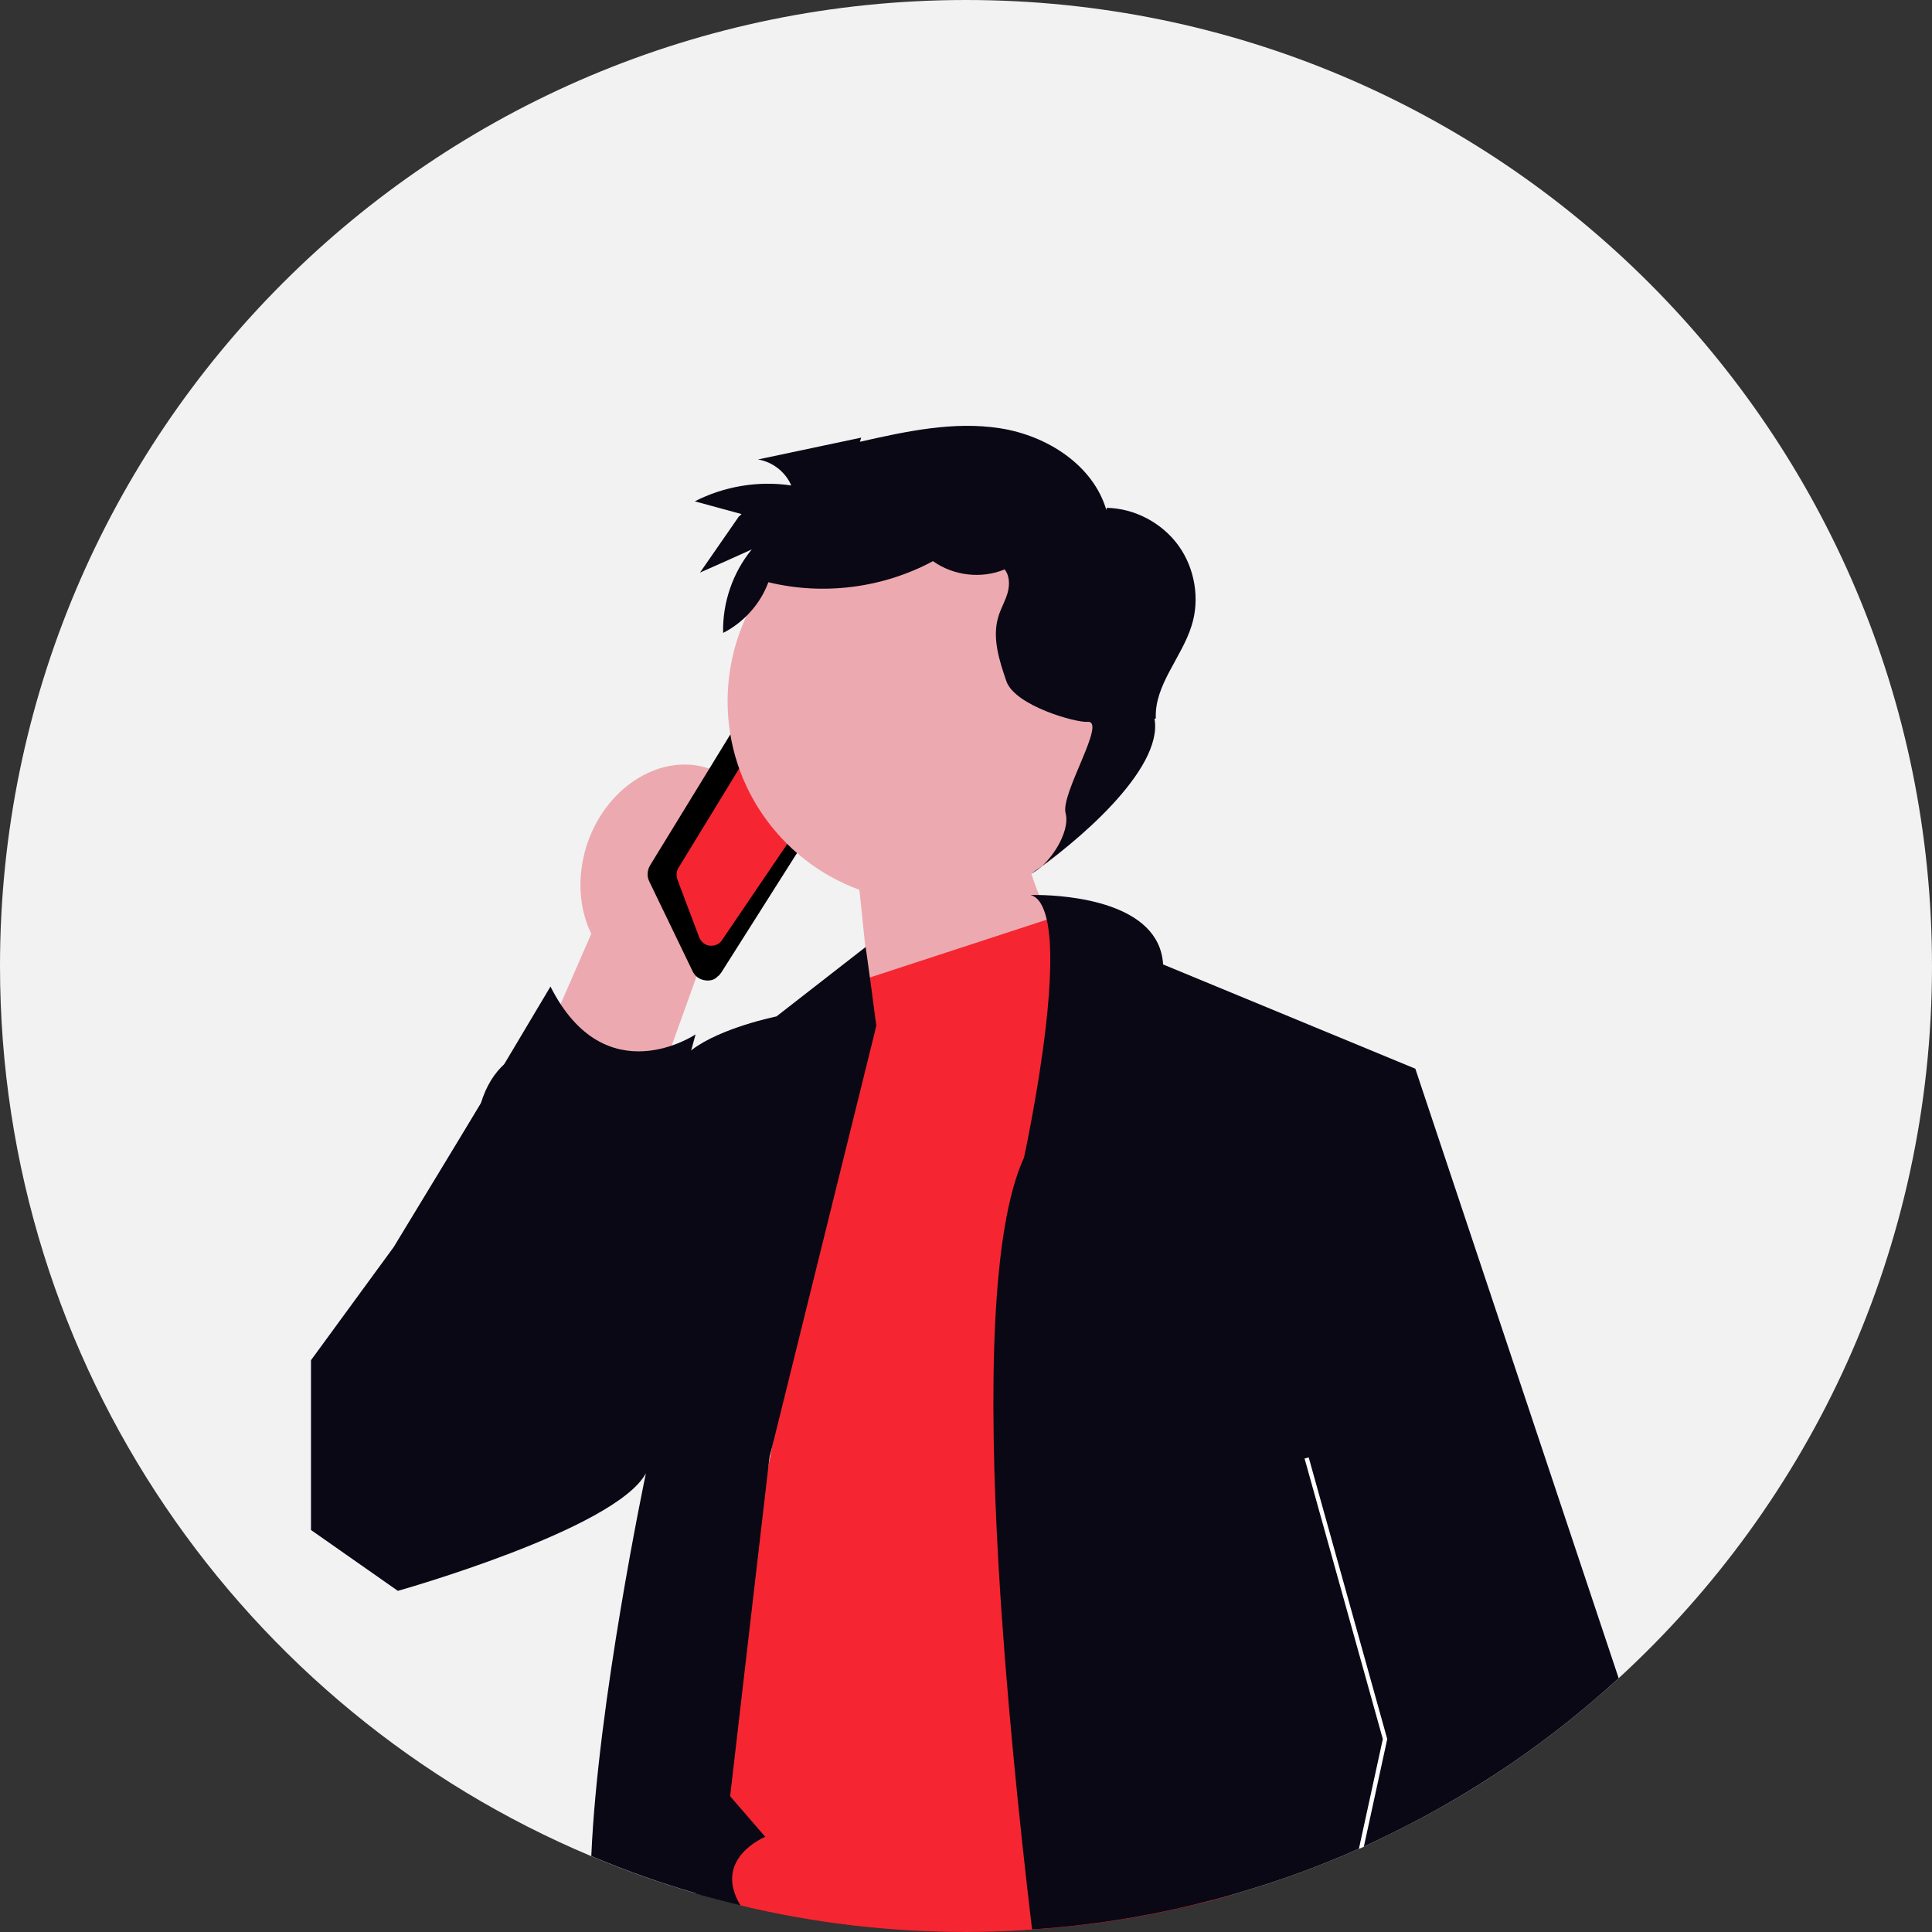
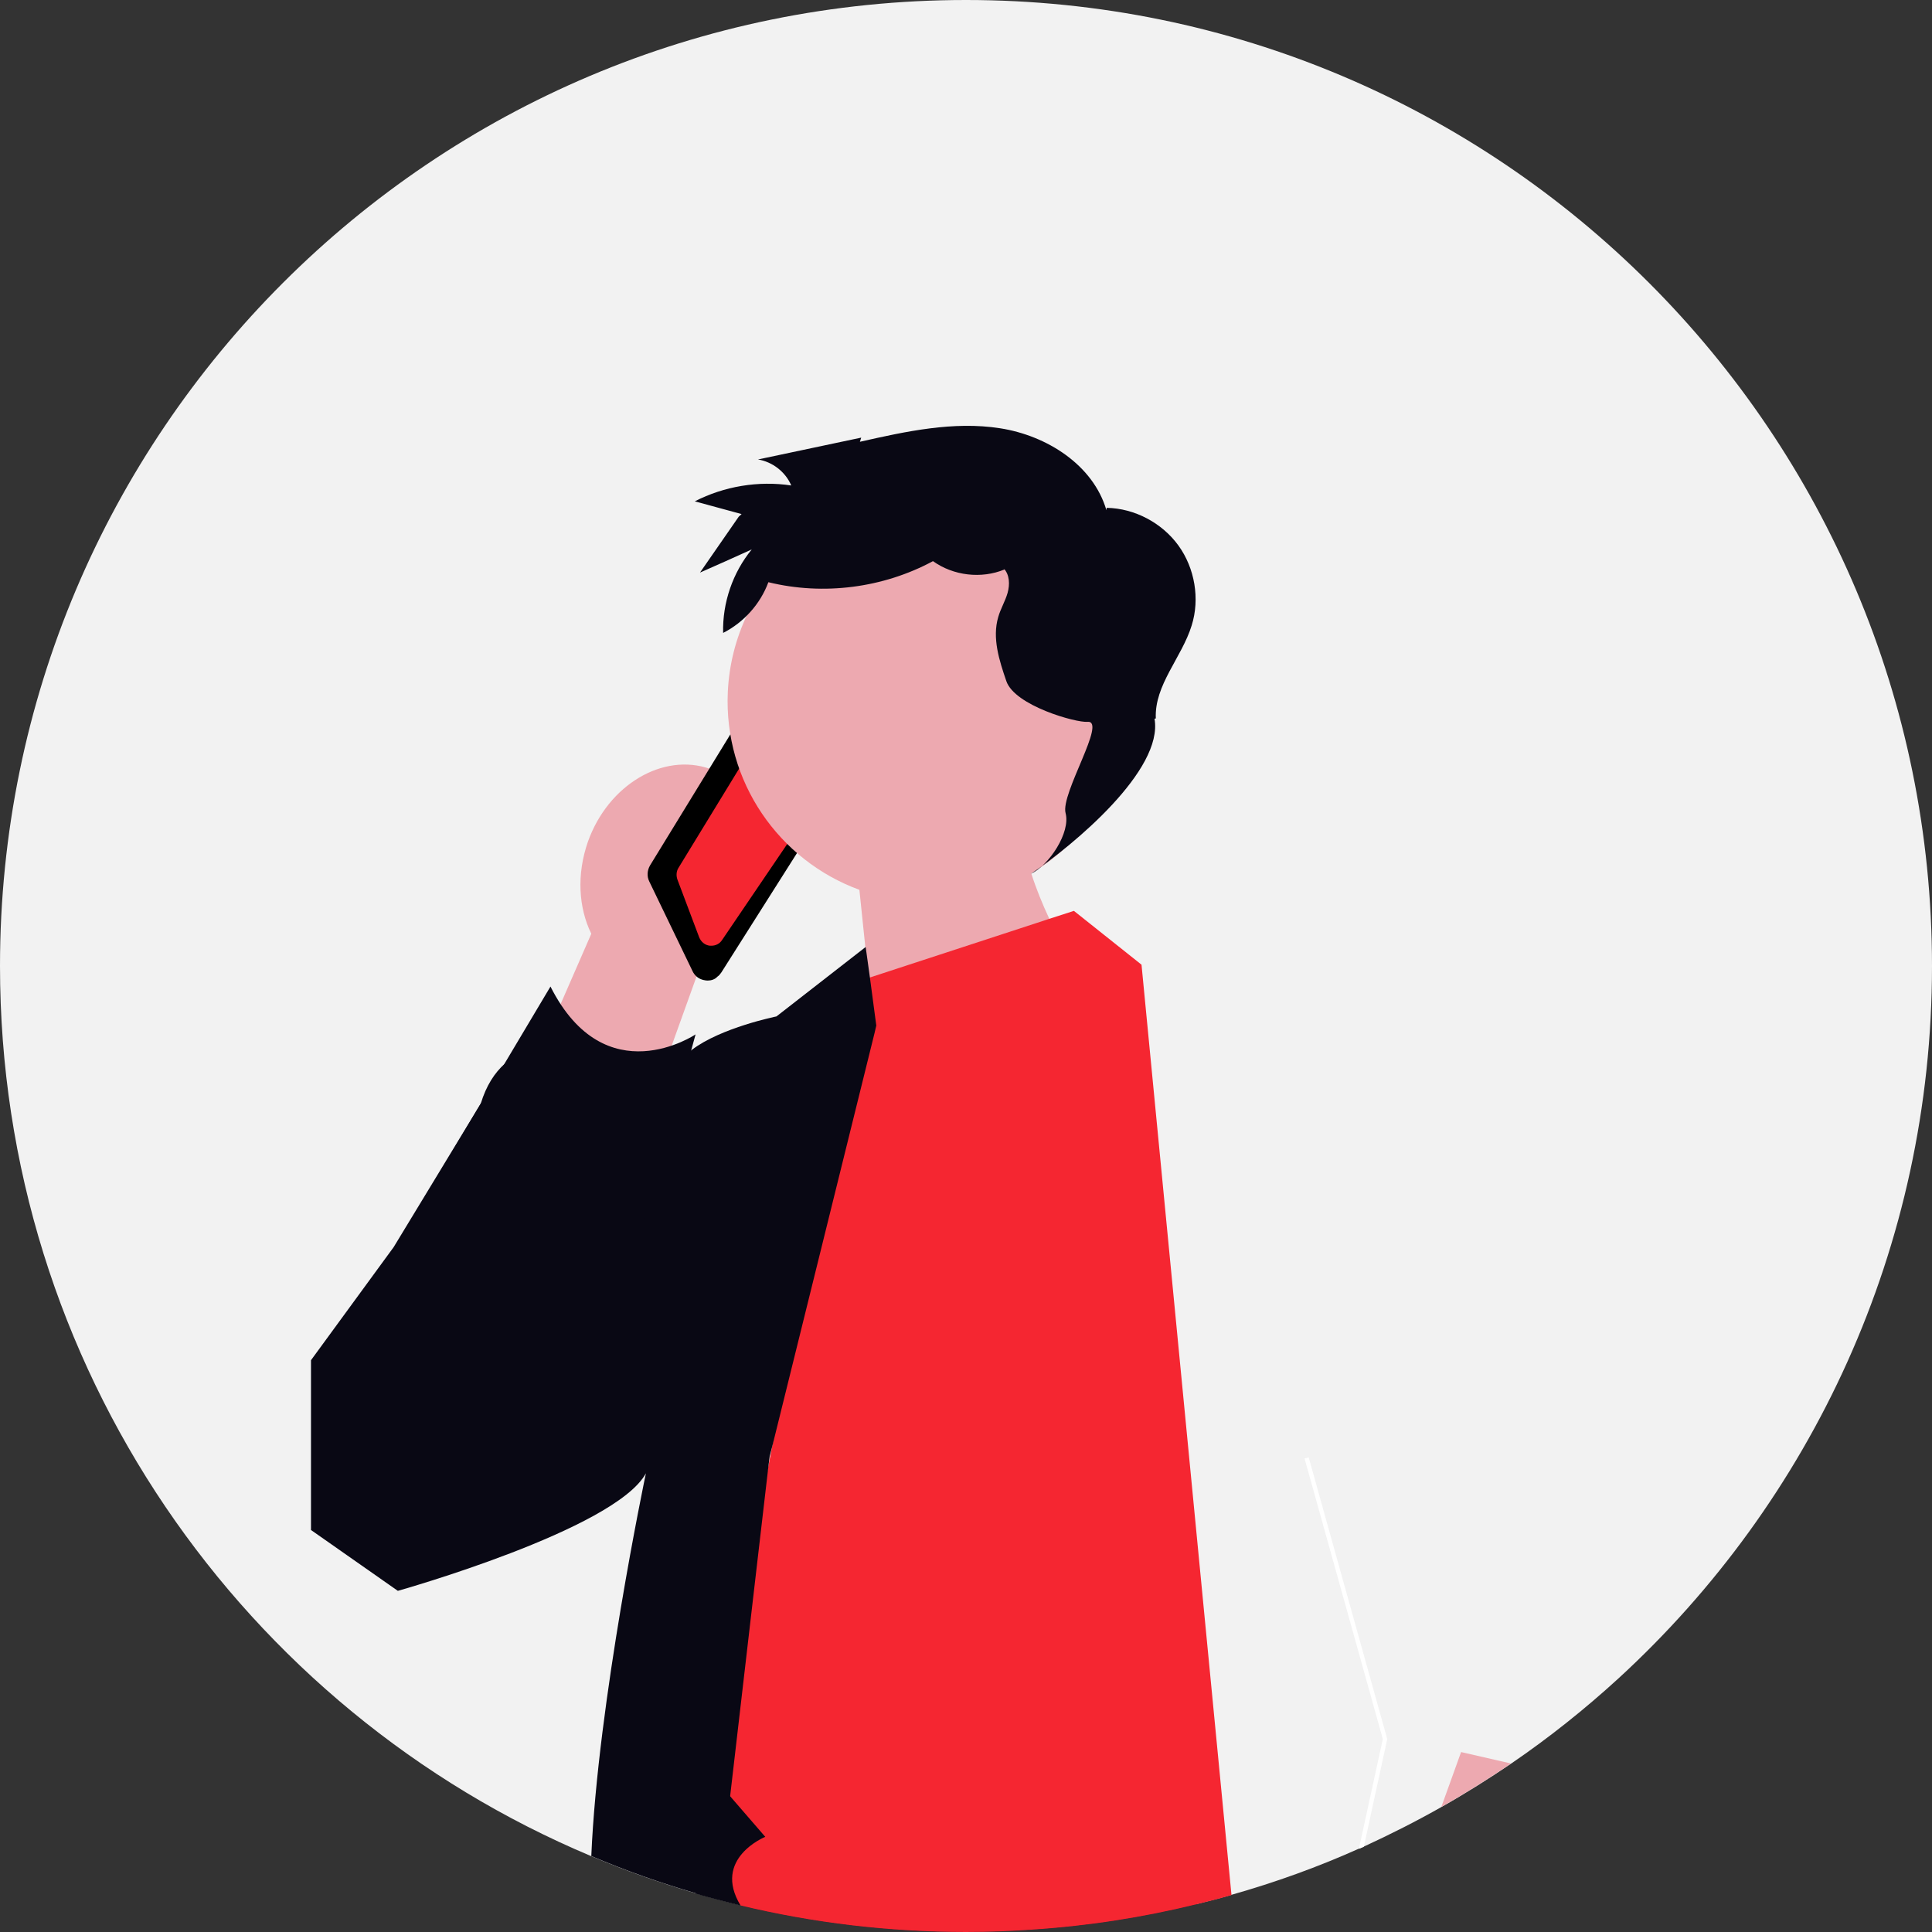
<svg xmlns="http://www.w3.org/2000/svg" version="1.1" id="Layer_1" x="0px" y="0px" viewBox="0 0 743 743" style="enable-background:new 0 0 743 743;" xml:space="preserve">
  <rect x="0" y="0" width="743" height="743" fill="#333333" stroke="none" />
  <style type="text/css">
	.st0{fill:#F2F2F2;}
	.st1{fill:#090814;}
	.st2{fill:#EDA9B0;}
	.st3{fill:#F52631;}
	.st4{fill:#FFFFFF;}
</style>
  <path class="st0" d="M743,371.5c0,108.4-46.5,206-120.5,273.9c-13,11.9-26.8,22.9-41.3,32.8c-8.7,5.9-17.6,11.5-26.8,16.7  c-9.7,5.5-19.6,10.5-29.8,15.2c-0.6,0.3-1.3,0.6-1.9,0.8c-15.8,7.1-32.2,13-49.1,17.8c-4.5,1.3-9.1,2.5-13.7,3.6  c-20.4,5-41.4,8.3-63,9.7c-8.4,0.6-16.9,0.9-25.4,0.9c-29.8,0-58.9-3.5-86.7-10.2c-2.9-0.7-5.8-1.4-8.7-2.2  c-2.9-0.8-5.8-1.5-8.6-2.4c-13.8-4-27.2-8.8-40.2-14.3C93.7,657.7,0,525.5,0,371.5C0,166.3,166.3,0,371.5,0S743,166.3,743,371.5z" />
  <path class="st1" d="M459.9,602v130.4c-20.4,5-41.4,8.3-63,9.7c-8.4,0.6-16.9,0.9-25.4,0.9c-29.8,0-58.9-3.5-86.7-10.2  c-2.9-0.7-5.8-1.4-8.7-2.2c-2.9-0.8-5.8-1.5-8.6-2.4V602H459.9z" />
  <path class="st2" d="M268.5,373.8l-53.6,149.1l-53.6-12.3l66.1-151.5c-4.9-10-5.7-22.8-1.3-35.4c7.8-21.9,28.9-34.4,47-28  c18.1,6.5,26.5,29.5,18.7,51.4C287.4,359.7,278.6,369.2,268.5,373.8L268.5,373.8z" />
  <path d="M272.1,377.1c-0.5,0-1-0.1-1.5-0.2c-1.9-0.4-3.5-1.7-4.3-3.5L249.7,339c-1-2-0.8-4.3,0.3-6.2l38-62c1-1.7,2.7-2.8,4.7-3  l6.8-0.9c2.6-0.3,5.3,1,6.5,3.4l15.1,28.8c1.1,2,1,4.5-0.3,6.4l-43.4,68.5c-0.4,0.6-0.9,1.2-1.5,1.6  C274.9,376.7,273.5,377.1,272.1,377.1L272.1,377.1z" />
  <path class="st3" d="M273.6,363.7c-0.2,0-0.4,0-0.6,0c-1.9-0.2-3.4-1.5-4.1-3.2l-8.4-22.3c-0.5-1.5-0.4-3.1,0.4-4.4l33.3-54.5  c0.9-1.5,2.5-2.4,4.2-2.4c1.8,0,3.3,0.8,4.3,2.3l13.3,20.5c1.1,1.7,1.1,3.9-0.1,5.5l-38.2,56.3C276.8,362.9,275.3,363.7,273.6,363.7  L273.6,363.7z" />
  <path class="st2" d="M434.1,273.3c2-42.6-30.9-78.7-73.5-80.7s-78.7,30.9-80.7,73.5c-1.6,34.5,19.7,64.8,50.6,76.1l10.3,99.2  l78.9-59.8c0,0-15.4-21.7-23.1-45.7C418,323.1,432.9,300.1,434.1,273.3L434.1,273.3L434.1,273.3z" />
-   <path class="st3" d="M280.8,690.8l-8.2-9.5L288,602l7.6-38.7l1.5-7.8l30.6-156.8l3.3-21.7l2.9-0.9l0.4-0.1l68.2-22.3l0.9-0.3  l9.6-3.1L439,371l34.6,357.8c-4.5,1.3-9.1,2.5-13.7,3.6c-20.4,5-41.4,8.3-63,9.7c-8.4,0.6-16.9,0.9-25.4,0.9  c-29.8,0-58.9-3.5-86.7-10.2c-11-18.1,9.5-26.4,9.5-26.4L280.8,690.8z" />
+   <path class="st3" d="M280.8,690.8l-8.2-9.5L288,602l7.6-38.7l1.5-7.8l30.6-156.8l3.3-21.7l2.9-0.9l0.4-0.1l68.2-22.3l0.9-0.3  l9.6-3.1L439,371l34.6,357.8c-4.5,1.3-9.1,2.5-13.7,3.6c-20.4,5-41.4,8.3-63,9.7c-8.4,0.6-16.9,0.9-25.4,0.9  c-29.8,0-58.9-3.5-86.7-10.2c-11-18.1,9.5-26.4,9.5-26.4L280.8,690.8" />
  <path class="st1" d="M337,394.4l-0.7,3l-39.1,158l-1.2,4.7l-0.4,3.1l-4.5,38.7l-10.3,88.8l-4.6,39.8c-2.9-0.8-5.8-1.5-8.6-2.4  c-13.8-4-27.2-8.8-40.2-14.3c2.5-59,20.7-145.8,21-147.2c-11.8,21.7-95.4,45.2-95.4,45.2l-33.4-23.4v-65.3l31.8-43.5l33.5-55.2  c2.1-6.9,5.3-11.8,9.2-15.3c4.2-3.7,9.1-5.7,14.5-6.5c16.5-2.7,36.6,5,47.8,5.3c3.2,0.1,5.7-0.4,7.1-1.9c0.8-0.8,1.6-1.5,2.5-2.2  c11.2-8.6,32.6-12.9,32.6-12.9l34.3-26.7l0.1,0.6l1.5,10.8L337,394.4z" />
  <path class="st1" d="M386.3,219c-8.9,3.7-19.7,2.4-27.5-3.2c-19.1,10.3-42.1,13.3-63.3,8.1c-3.1,8.4-9.5,15.5-17.4,19.5  c-0.3-11.6,3.7-23.2,11-32.1c-6.6,3-13.3,6-19.9,8.9c5-7.2,9.9-14.3,14.9-21.5l1.1-1c-6-1.6-12-3.3-18-4.9c11.3-5.8,24.5-8,37.1-6.1  c-2.2-5.2-7.2-9.1-12.8-10c13.2-2.8,26.4-5.6,39.7-8.4l-0.5,1.6c17.7-4,36-8,53.9-5.2c18,2.8,35.8,14.1,40.9,31.5l0.1-0.9  c10.8,0.2,21.3,5.8,27.6,14.5c6.3,8.7,8.3,20.5,5.1,30.7c-3.8,12.4-14.4,22.9-13.8,35.8l-0.5,0.1c3.5,19.7-31,48.5-47.6,59.7  c7-3.3,15.4-15.9,13.4-23.4c-2-7.5,16.1-35.8,8.4-35.1c-4.3,0.4-28-6.2-31.2-15.7c-2.7-7.9-5.5-16.5-3.1-24.6  c0.9-3.2,2.7-6.1,3.6-9.3s0.8-7-1.5-9.4L386.3,219L386.3,219z" />
  <path class="st1" d="M235.3,515.5l32.2-117.7c0,0-34.7,23.4-55.8-18.4l-58.8,98.7L235.3,515.5L235.3,515.5z" />
  <path class="st2" d="M581.1,678.2c-8.7,5.9-17.6,11.5-26.8,16.7l7.6-21.1L581.1,678.2z" />
-   <path class="st1" d="M622.5,645.4c-13,11.9-26.8,22.9-41.3,32.8c-8.7,5.9-17.6,11.5-26.8,16.7c-9.7,5.5-19.6,10.5-29.8,15.2  c-0.6,0.3-1.3,0.6-1.9,0.8c-15.8,7.1-32.2,13-49.1,17.8c-4.5,1.3-9.1,2.5-13.7,3.6c-20.4,5-41.4,8.3-63,9.7  c-4.9-41.3-10.1-91.9-12.9-140.2c-3.8-66.7-2.9-129,9.8-156.6c0,0,5.5-25.2,8.4-50.4c1.8-15.8,2.6-31.7,0.3-41.4  c-1.2-5-3.1-8.4-6.2-9.2c0,0,1.2,0,3.3,0h0c11,0.2,46.3,2.7,47.7,26.7l97,40.1L622.5,645.4z" />
  <path class="st4" d="M533.5,668.8l-9,41.4c-0.6,0.3-1.3,0.6-1.9,0.8l9.2-42.2l-30.1-107.9l1.6-0.4L533.5,668.8z" />
</svg>